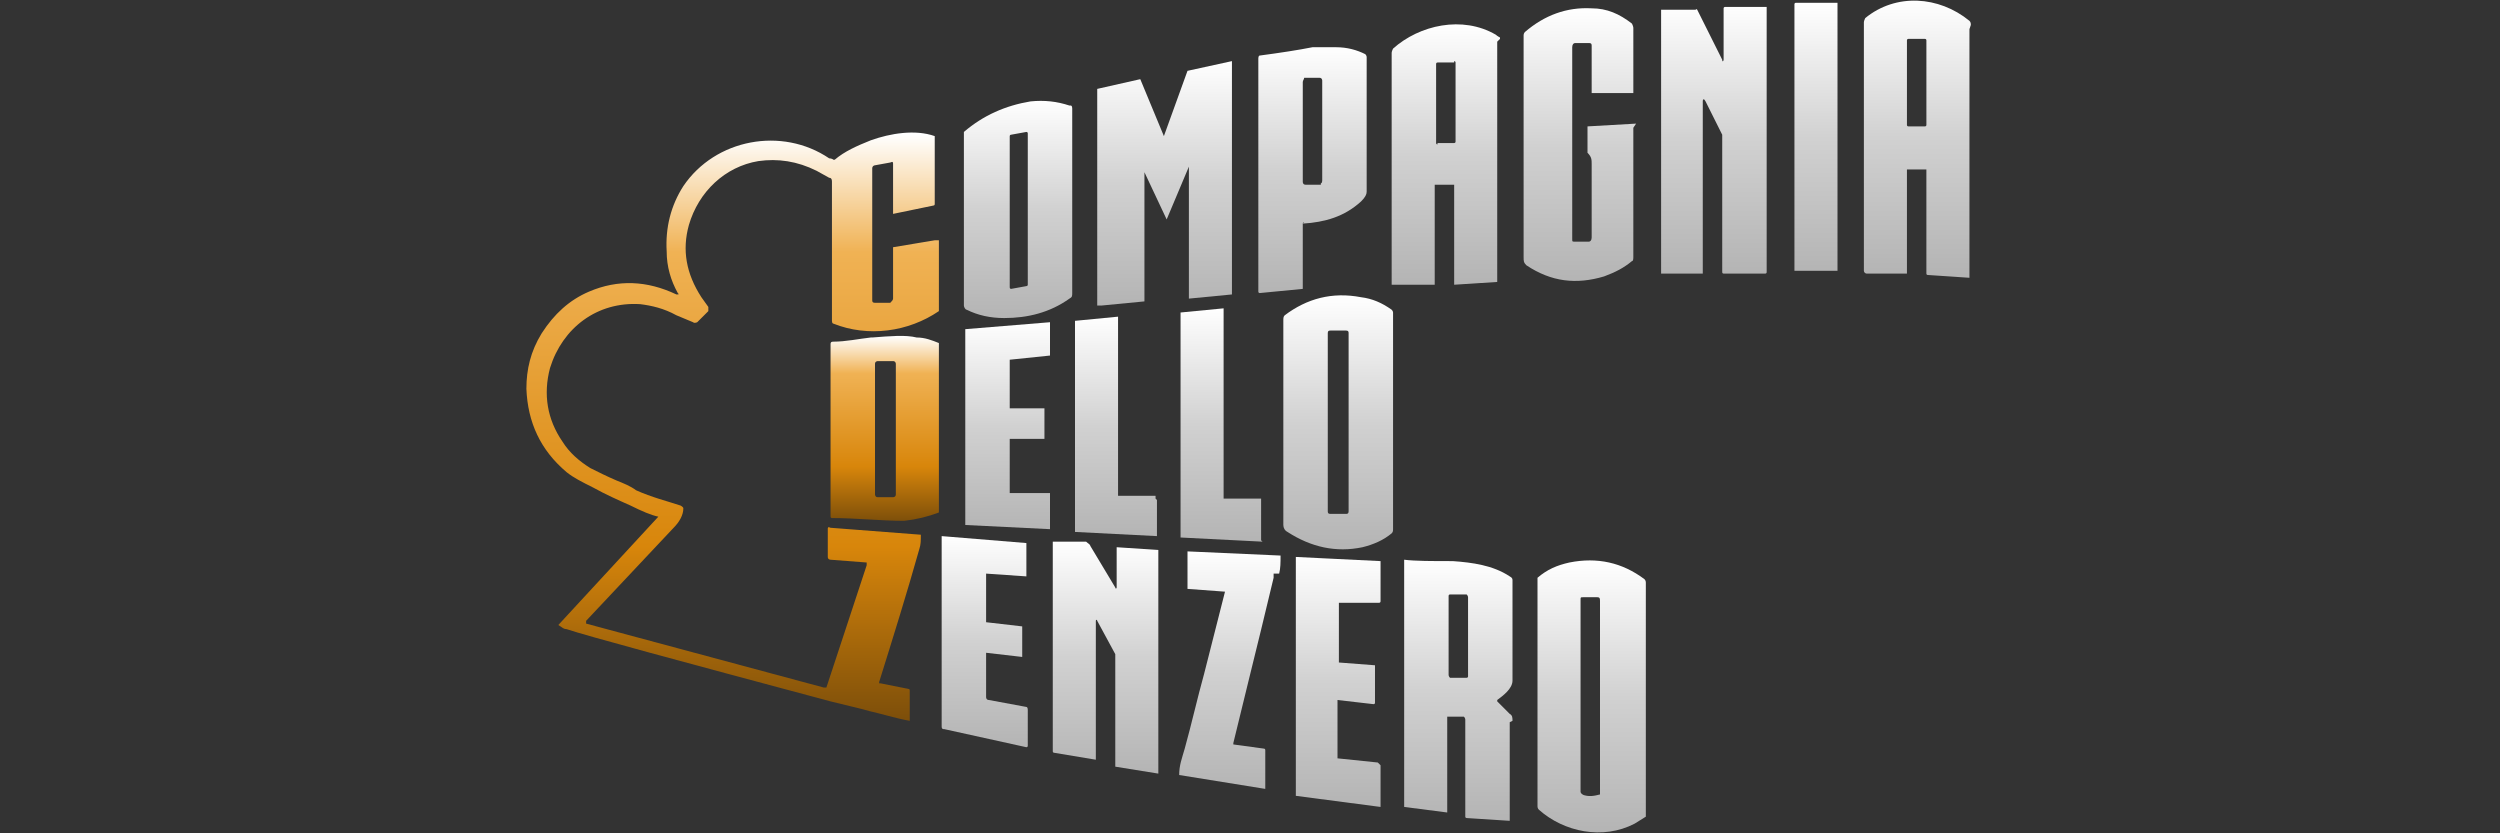
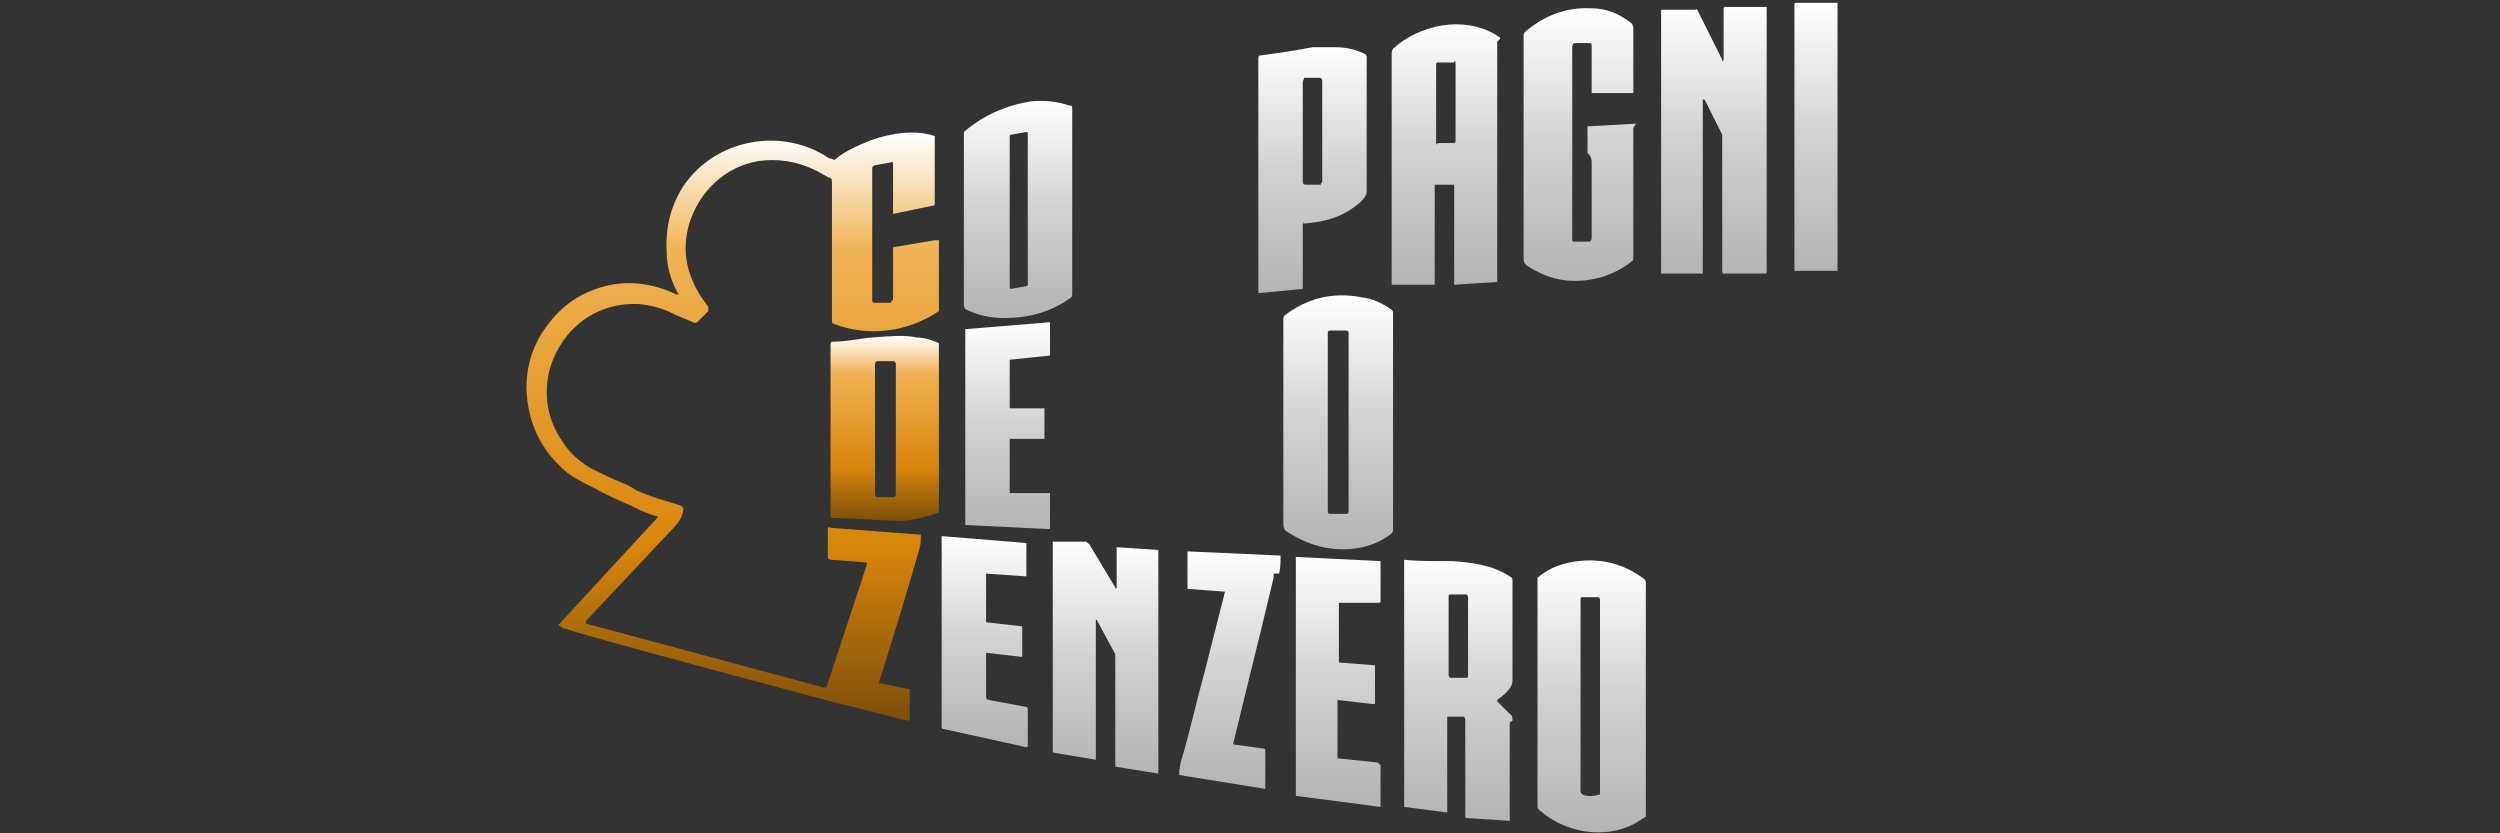
<svg xmlns="http://www.w3.org/2000/svg" xmlns:xlink="http://www.w3.org/1999/xlink" id="Livello_1" viewBox="0 0 180 60">
  <rect x="0" y="0" width="180" height="60" fill="#333333" stroke="none" />
  <defs>
    <style>      .st0 {        fill: url(#Sfumatura_senza_nome_19);      }      .st1 {        fill: url(#Sfumatura_senza_nome_76);      }      .st2 {        fill: url(#Sfumatura_senza_nome_79);      }      .st3 {        fill: url(#Sfumatura_senza_nome_71);      }      .st4 {        fill: url(#Sfumatura_senza_nome_73);      }      .st5 {        fill: url(#Sfumatura_senza_nome_74);      }      .st6 {        fill: url(#Sfumatura_senza_nome_72);      }      .st7 {        fill: url(#Sfumatura_senza_nome_75);      }      .st8 {        fill: url(#Sfumatura_senza_nome_78);      }      .st9 {        fill: url(#Sfumatura_senza_nome_77);      }      .st10 {        fill: url(#Sfumatura_senza_nome_7);      }      .st11 {        fill: url(#Sfumatura_senza_nome_191);      }      .st12 {        fill: url(#Sfumatura_senza_nome_717);      }      .st13 {        fill: url(#Sfumatura_senza_nome_714);      }      .st14 {        fill: url(#Sfumatura_senza_nome_713);      }      .st15 {        fill: url(#Sfumatura_senza_nome_716);      }      .st16 {        fill: url(#Sfumatura_senza_nome_715);      }      .st17 {        fill: url(#Sfumatura_senza_nome_710);      }      .st18 {        fill: url(#Sfumatura_senza_nome_712);      }      .st19 {        fill: url(#Sfumatura_senza_nome_711);      }    </style>
    <linearGradient id="Sfumatura_senza_nome_7" data-name="Sfumatura senza nome 7" x1="130.7" y1="19.6" x2="130.7" y2=".3" gradientUnits="userSpaceOnUse">
      <stop offset="0" stop-color="#b4b4b4" />
      <stop offset=".5" stop-color="#d1d1d1" />
      <stop offset="1" stop-color="#fff" />
    </linearGradient>
    <linearGradient id="Sfumatura_senza_nome_71" data-name="Sfumatura senza nome 7" x1="94.5" y1="21.1" x2="94.5" y2="3.3" xlink:href="#Sfumatura_senza_nome_7" />
    <linearGradient id="Sfumatura_senza_nome_72" data-name="Sfumatura senza nome 7" x1="83.9" y1="22" x2="83.9" y2="4.4" xlink:href="#Sfumatura_senza_nome_7" />
    <linearGradient id="Sfumatura_senza_nome_73" data-name="Sfumatura senza nome 7" x1="73.3" y1="22.9" x2="73.3" y2="7.2" xlink:href="#Sfumatura_senza_nome_7" />
    <linearGradient id="Sfumatura_senza_nome_74" data-name="Sfumatura senza nome 7" x1="113.7" y1="20.3" x2="113.7" y2=".6" xlink:href="#Sfumatura_senza_nome_7" />
    <linearGradient id="Sfumatura_senza_nome_19" data-name="Sfumatura senza nome 19" x1="52.9" y1="52" x2="52.9" y2="9.7" gradientUnits="userSpaceOnUse">
      <stop offset="0" stop-color="#7c4e0a" />
      <stop offset=".3" stop-color="#d8860b" />
      <stop offset=".8" stop-color="#f0b254" />
      <stop offset="1" stop-color="#fff" />
    </linearGradient>
    <linearGradient id="Sfumatura_senza_nome_75" data-name="Sfumatura senza nome 7" x1="104.1" y1="20.5" x2="104.1" y2="1.7" xlink:href="#Sfumatura_senza_nome_7" />
    <linearGradient id="Sfumatura_senza_nome_76" data-name="Sfumatura senza nome 7" x1="137.9" y1="19.8" x2="137.9" y2="0" xlink:href="#Sfumatura_senza_nome_7" />
    <linearGradient id="Sfumatura_senza_nome_77" data-name="Sfumatura senza nome 7" x1="123.3" y1="19.7" x2="123.3" y2=".3" xlink:href="#Sfumatura_senza_nome_7" />
    <linearGradient id="Sfumatura_senza_nome_78" data-name="Sfumatura senza nome 7" x1="96.4" y1="39.6" x2="96.4" y2="21.3" xlink:href="#Sfumatura_senza_nome_7" />
    <linearGradient id="Sfumatura_senza_nome_79" data-name="Sfumatura senza nome 7" x1="87.9" y1="39" x2="87.9" y2="22.1" xlink:href="#Sfumatura_senza_nome_7" />
    <linearGradient id="Sfumatura_senza_nome_710" data-name="Sfumatura senza nome 7" x1="80.3" y1="38.7" x2="80.3" y2="22.7" xlink:href="#Sfumatura_senza_nome_7" />
    <linearGradient id="Sfumatura_senza_nome_711" data-name="Sfumatura senza nome 7" x1="72.5" y1="38.3" x2="72.5" y2="23.1" xlink:href="#Sfumatura_senza_nome_7" />
    <linearGradient id="Sfumatura_senza_nome_191" data-name="Sfumatura senza nome 19" x1="63.8" y1="37.6" x2="63.8" y2="24.2" xlink:href="#Sfumatura_senza_nome_19" />
    <linearGradient id="Sfumatura_senza_nome_712" data-name="Sfumatura senza nome 7" x1="88.3" y1="57" x2="88.3" y2="39.6" xlink:href="#Sfumatura_senza_nome_7" />
    <linearGradient id="Sfumatura_senza_nome_713" data-name="Sfumatura senza nome 7" x1="96.2" y1="58.1" x2="96.2" y2="40" xlink:href="#Sfumatura_senza_nome_7" />
    <linearGradient id="Sfumatura_senza_nome_714" data-name="Sfumatura senza nome 7" x1="114.6" y1="60" x2="114.6" y2="40.4" xlink:href="#Sfumatura_senza_nome_7" />
    <linearGradient id="Sfumatura_senza_nome_715" data-name="Sfumatura senza nome 7" x1="70.8" y1="53.8" x2="70.8" y2="38.5" xlink:href="#Sfumatura_senza_nome_7" />
    <linearGradient id="Sfumatura_senza_nome_716" data-name="Sfumatura senza nome 7" x1="79.5" y1="55.7" x2="79.5" y2="39" xlink:href="#Sfumatura_senza_nome_7" />
    <linearGradient id="Sfumatura_senza_nome_717" data-name="Sfumatura senza nome 7" x1="105" y1="59.1" x2="105" y2="40.3" xlink:href="#Sfumatura_senza_nome_7" />
  </defs>
  <path class="st10" d="M132.3,13.7v5.8c0,0,0,0-.1,0h-3s0,0,0,0v-5.8s0-13.4,0-13.4c0,0,0-.1.1-.1h3s0,0,0,0v13.4Z" />
  <path class="st3" d="M93.9,16c0,0-.1,0-.1.1v4.7s0,0,0,0h0l-3.1.3c0,0-.1,0-.1-.1,0,0,0,0,0,0V4.2c0,0,0-.2.1-.2,1.5-.2,2.8-.4,3.8-.6.4,0,.9,0,1.7,0,.8,0,1.5.2,2.1.5,0,0,.1.1.1.2,0,3.2,0,6.4,0,9.7,0,.2-.1.4-.4.7-1.2,1.1-2.6,1.5-4.2,1.6ZM95.1,13.2c0,0,.1,0,.1-.2v-7.2c0,0,0-.2-.2-.2,0,0,0,0,0,0h-1.1c0,.1-.1.2-.1.3v7.2c0,0,0,.2.2.2,0,0,0,0,0,0h1.1Z" />
-   <path class="st6" d="M79,22V6.4s0,0,0,0l3.1-.7s0,0,0,0l1.7,4.1s0,0,0,0c0,0,0,0,0,0l1.7-4.7s0,0,0,0l3.2-.7s0,0,0,0c0,0,0,0,0,0v16.8s0,0,0,0l-3.1.3s0,0,0,0c0,0,0,0,0,0v-9.5s0,0,0,0c0,0,0,0,0,0l-1.6,3.8s0,0,0,0c0,0,0,0,0,0l-1.6-3.4s0,0,0,0c0,0,0,0,0,0v9.3s0,0,0,0l-3.1.3s0,0,0,0c0,0,0,0,0,0Z" />
  <path class="st4" d="M77.1,7.6c0,0,.1,0,.1.2,0,1.3,0,5.7,0,13.3,0,.2,0,.3-.2.4-1.4,1-3,1.4-4.7,1.4-1,0-1.9-.2-2.7-.6-.1,0-.2-.2-.2-.3v-12.3c0,0,0-.2,0-.2,1.4-1.2,3-1.9,4.8-2.2,1-.1,1.9,0,2.8.3ZM73.9,20.6c0,0,.1,0,.1-.1v-10.9c0,0,0-.1-.1-.1,0,0,0,0,0,0l-1.1.2c0,0-.1,0-.1.1v10.9c0,0,0,.1.1.1,0,0,0,0,0,0l1.1-.2Z" />
  <path class="st5" d="M117.6,9.2h0s0,4.5,0,4.5v4.8c0,.1,0,.3-.1.3-.6.5-1.2.8-2,1.1-2,.6-3.8.4-5.6-.8-.2-.2-.2-.3-.2-.6,0-1.2,0-2.4,0-3.7V2.6c0-.1,0-.2.1-.3,1.4-1.2,3-1.8,4.8-1.7,1.1,0,2,.4,2.9,1.1,0,0,.1.2.1.3,0,2.4,0,3.9,0,4.7,0,0,0,0,0,0h-3c0,.2,0,.1,0,0v-3.4c0-.1,0-.2-.2-.2h-1c-.1,0-.2.1-.2.3v13.8c0,.2,0,.2.2.2h1c.1,0,.2-.1.2-.3v-3.5c0-.6,0-1.2,0-1.8,0-.3,0-.5-.3-.8,0,0,0-.1,0-.3,0-.5,0-1,0-1.6,0,0,0,0,0,0l3.5-.2s0,0,0,0Z" />
  <path class="st0" d="M67.6,17.3v4.9c0,0,0,.1,0,.2-2.2,1.5-5.1,1.9-7.6.9,0,0-.1,0-.1-.2v-10c0-.1,0-.3-.2-.3l-.9-.5c-1.4-.7-2.8-.9-4.2-.7-2.4.4-4.3,2.2-5,4.6-.5,1.8-.2,3.5.9,5.2l.5.7c0,.1,0,.2,0,.3l-.8.8c0,0-.2.1-.3,0l-1.2-.5c-.9-.5-1.8-.7-2.6-.8-3.1-.2-5.6,1.7-6.5,4.6-.5,1.9-.2,3.7.9,5.3.5.8,1.2,1.4,2,1.9.6.3,1.2.6,1.9.9.5.2,1,.4,1.4.7,1.1.5,2.3.8,3.2,1.1,0,0,.2.1.2.2,0,.5-.3,1-.7,1.4l-6.3,6.7c0,0,0,.1,0,.2l17.1,4.6c0,0,.2,0,.2,0l2.9-8.8c0,0,0-.2,0-.2,0,0,0,0,0,0l-2.6-.2c0,0-.2,0-.2-.2v-2c0-.1,0-.2.2-.1l6.5.5s0,0,0,0c0,.4,0,.7-.1,1-.9,3.2-1.9,6.4-2.9,9.6,0,0,0,0,0,.1,0,0,0,0,0,0,0,0,0,0,.1,0l2,.4c0,0,.1,0,.1.1v2.2c0,0,0,0,0,0-1.1-.2-2-.5-2.9-.7-.7-.2-1.6-.4-2.8-.7-11.2-3-17.5-4.7-19-5.2-.2,0-.3-.1-.6-.3,0,0,0,0,0,0,0,0,0,0,0,0l7.2-7.8c-.5-.1-1.2-.4-2-.8-.9-.4-1.8-.8-2.7-1.3-.8-.4-1.4-.7-1.9-1.1-1.9-1.6-2.8-3.6-2.9-6,0-1.4.3-2.7,1.1-4,.9-1.4,2-2.4,3.4-3,2.1-.9,4.2-.8,6.3.2.2,0,.2,0,.1-.1-.5-.9-.8-1.9-.8-3-.1-1.7.3-3.3,1.2-4.7,2.3-3.4,7.1-4.3,10.5-2,0,0,.2,0,.3.1,0,0,0,0,.1,0,.7-.6,1.6-1,2.6-1.4,1.4-.5,3.2-.8,4.6-.3,0,0,0,0,0,.1v4.8c0,0,0,.1-.1.1l-2.9.6s0,0,0,0c0,0,0,0,0,0v-3.6c0-.1,0-.2-.2-.1l-1.1.2c-.1,0-.2.1-.2.2v9.5c0,.1,0,.2.2.2h1.1c.1-.1.2-.2.2-.3v-3.7s0,0,0,0l3-.5s0,0,0,0c0,0,0,0,0,0Z" />
  <path class="st7" d="M108,2.8c0,0,0,0,0-.1,0,0-.2-.1-.3-.2-2.4-1.4-5.5-.7-7.4,1,0,0-.1.2-.1.3v12.8s0,3.9,0,3.9h0s0,0,0,0h3.1c0-.2,0-.2,0-.2v-5.3s0-1.7,0-1.7c0,0,0,0,0,0h1.4q0,0,0,0s0,0,0,0v3.5s0,3.7,0,3.7h0s0,0,0,0l3.1-.2s0,0,0,0v-4.4s0-12.9,0-12.9ZM104.7,10.3h-1.2c0,.1,0,.1,0,.1,0,0-.1,0-.1-.1v-5.7c0,0,0-.1.1-.1h1.2c0-.1,0-.1,0-.1,0,0,.1,0,.1.1v5.7c0,0,0,.1-.1.1Z" />
-   <path class="st1" d="M141.9,1.8c0-.1,0-.2-.1-.3-2.2-1.8-5.3-2-7.5-.2,0,0-.1.2-.1.3v11.8s0,1.8,0,1.8v4.3c0,.1.1.2.2.2h2.9s0,0,0,0v-3.7s0-2.3,0-2.3v-1.5h0s0,0,0,0h1.4s0,0,0,0v1.8s0,5.7,0,5.7c0,0,0,.1.1.1l3,.2h0s0,0,0,0v-5.2s0-12.7,0-12.7ZM138.6,9.1h-1.2c0,0-.1,0-.1-.1V2.9c0,0,0-.1.1-.1h1.2c0,0,.1,0,.1.1v6.1c0,0,0,.1-.1.1Z" />
  <path class="st9" d="M127.2.4v13.4s0,5.8,0,5.8c0,0,0,.1-.1.1h-3c0,0-.1,0-.1-.1v-5.6c0-1.3,0-2.6,0-3.8,0-.2,0-.4,0-.5-.4-.8-.8-1.6-1.2-2.4-.1-.2-.2-.2-.2,0v5.5s0,2.4,0,2.4v4.5s0,0,0,0h-3s0,0,0,0v-4.2s0-2.6,0-2.6V.7s0,0,0,0h2.5c0-.1.1,0,.1,0l1.8,3.6c0,.2.1.1.1,0V.6c0,0,0-.1.1-.1h3c0,0,0,0,0,0h0Z" />
  <path class="st8" d="M92.7,38.3c-.2-.1-.3-.3-.3-.5,0-5.1,0-10,0-14.7,0-.2,0-.3.1-.4,1.6-1.2,3.4-1.7,5.5-1.3.8.1,1.5.4,2.2.9,0,0,.1.1.1.2v15.6c0,.1,0,.2-.1.3-.6.5-1.3.8-2.1,1-1.9.4-3.7,0-5.4-1.1ZM97.1,24c0-.1,0-.2-.2-.2h-1.1c-.1,0-.2,0-.2.2h0v12.8c0,.1,0,.2.2.2h1.1c.1,0,.2,0,.2-.2v-12.8Z" />
-   <path class="st2" d="M90.9,39l-5.9-.3s0,0,0,0v-16.2s0,0,0,0l3.1-.3s0,0,0,0c0,0,0,0,0,0v13.7s0,0,0,0h2.7c0,.1,0,.2,0,.2v2.8s0,0,0,0c0,0,0,0,0,0Z" />
-   <path class="st17" d="M83.3,36v2.6s0,0,0,0c0,0,0,0,0,0l-5.9-.3s0,0,0,0v-15.2s0,0,0,0l3.1-.3s0,0,0,0c0,0,0,0,0,0v12.9s0,0,0,0h2.7c0,.1,0,.2,0,.2Z" />
  <path class="st19" d="M72.7,35.5h2.9c0,.1,0,.2,0,.2v2.4s0,0,0,0c0,0,0,0,0,0l-6.1-.3s0,0,0,0v-14.1s0,0,0,0l6.1-.5s0,0,0,0c0,0,0,0,0,0v2.4s0,0,0,0l-2.9.3s0,0,0,0v3.5s0,0,0,0h2.5s0,0,0,0h0v2.2s0,0,0,0h-2.5s0,0,0,0v3.3s0,0,0,0Z" />
  <path class="st11" d="M62.8,24.3c1.3-.1,2.4-.2,3.2,0,.6,0,1.1.2,1.6.4,0,0,0,0,0,.1v12.1s0,0,0,0c-.8.3-1.6.5-2.5.6-1.7,0-3.5-.2-5.2-.2,0,0-.1,0-.1-.1v-12.4c0-.1,0-.2.2-.2.9,0,1.8-.2,2.7-.3ZM64.5,26.2c0,0,0-.2-.2-.2h-1.1c0,0-.2,0-.2.2v9.4c0,0,0,.2.2.2h1.1c0,0,.2,0,.2-.2h0v-9.4Z" />
  <path class="st18" d="M91.7,41.3c0,.2,0,.3,0,.3-.6,2.5-1.2,5-1.8,7.4l-1.1,4.5c0,0,0,.1,0,.1,0,0,0,0,0,0l2.2.3c0,0,.1,0,.1.1v2.8c0,0,0,0,0,0l-6.2-1s0,0,0,0c0-.7.2-1.2.4-1.9.5-1.8.9-3.6,1.4-5.4l1.5-5.9s0,0,0,0c0,0,0,0,0,0l-2.7-.2s0,0,0,0v-2.7s0,0,0,0h0l6.7.3s0,0,0,0c0,.5,0,.9-.1,1.3Z" />
  <path class="st14" d="M99.4,55.1v3c0,0,0,0,0,0l-6.1-.8c0,0,0,0,0,0v-8s0-9.1,0-9.1c0,0,0-.1,0-.1h0l6.1.3c0,0,0,0,0,0v2.9c0,0,0,.1-.1.1h-2.9c0-.1,0-.1,0,0h0v4.3s0,0,0,0l2.6.2s0,0,0,0v2.7c0,0,0,.1-.1.1l-2.6-.3v4.1c0,0,0,.1,0,.1l2.9.3s0,0,0,0Z" />
  <path class="st13" d="M118.5,42c0-.1,0-.2-.1-.3-1.6-1.2-3.4-1.6-5.4-1.2-.9.2-1.6.5-2.3,1.1,0,0,0,.1,0,.2v10.8s0,5.4,0,5.4c0,.1,0,.2.1.3,1.8,1.6,4.6,2.2,6.9,1l.8-.5s0,0,0-.1v-2.8s0-13.8,0-13.8ZM114,57.2c-.1,0-.2-.1-.2-.2v-4s0-9.8,0-9.8c0-.2,0-.2.2-.2h1c.2,0,.2.1.2.3v11.4s0,2.5,0,2.5c-.4.1-.8.2-1.3,0Z" />
  <path class="st16" d="M74,51.3v2.4c0,0,0,.1-.1.1s0,0,0,0l-5.9-1.3c-.1,0-.2,0-.2-.2v-6.1s0-2.9,0-2.9v-4.7c0,0,0,0,0,0,0,0,0,0,0,0l6.1.5s0,0,0,0v2.4s0,0,0,0h0l-2.9-.2s0,0,0,0v2.6s0,.9,0,.9c0,0,0,0,0,0l2.6.3s0,0,0,0v1.4s0,.8,0,.8c0,0,0,0,0,0h0l-2.6-.3s0,0,0,0v3.2c0,0,0,.2.2.2l2.7.5c0,0,.1,0,.1.2Z" />
  <path class="st15" d="M83.4,47.9v7.8s0,0,0,0h0l-3.1-.5c0,0,0,0,0,0v-8.1s-1.3-2.4-1.3-2.4c0-.1-.1-.1-.1,0v.9s0,3.6,0,3.6v5.5s0,0,0,0h0l-3-.5c0,0-.1,0-.1-.1v-5.7s0-3.4,0-3.4v-6s0,0,0,0h2.4c.1.1.3.2.3.3l1.8,3c0,.1.1.1.1,0v-2.9c0,0,0,0,0,0l3,.2c0,0,0,0,0,.1v8.3Z" />
  <path class="st12" d="M108.9,51.9c0-.2,0-.4-.2-.5-.3-.3-.6-.6-.9-.9,0,0,0,0,0,0,0,0,0,0,0-.1.4-.3,1.1-.8,1.1-1.4,0-4.6,0-7,0-7.2,0-.1,0-.2-.2-.3-1.2-.8-2.7-1-4.1-1.1-1.5,0-2.7,0-3.5-.1h0c0,0,0,0,0,0v11s0,6.8,0,6.8c0,0,0,0,0,0l3.1.4c0,0,0,0,0,0v-6.6s0-.3,0-.3c0,0,0,0,0,0h1.2c0,0,.1.1.1.2v1.1s0,5.9,0,5.9c0,0,0,.1.1.1l3.1.2h0s0,0,0,0v-5.8c0-.4,0-.9,0-1.3ZM105.7,48.7c0,0,0,.1-.1.1h-1.2c0,0-.1-.1-.1-.2v-5.7c0,0,0-.1.1-.1h1.2c0,0,.1.1.1.2v5.7Z" />
</svg>